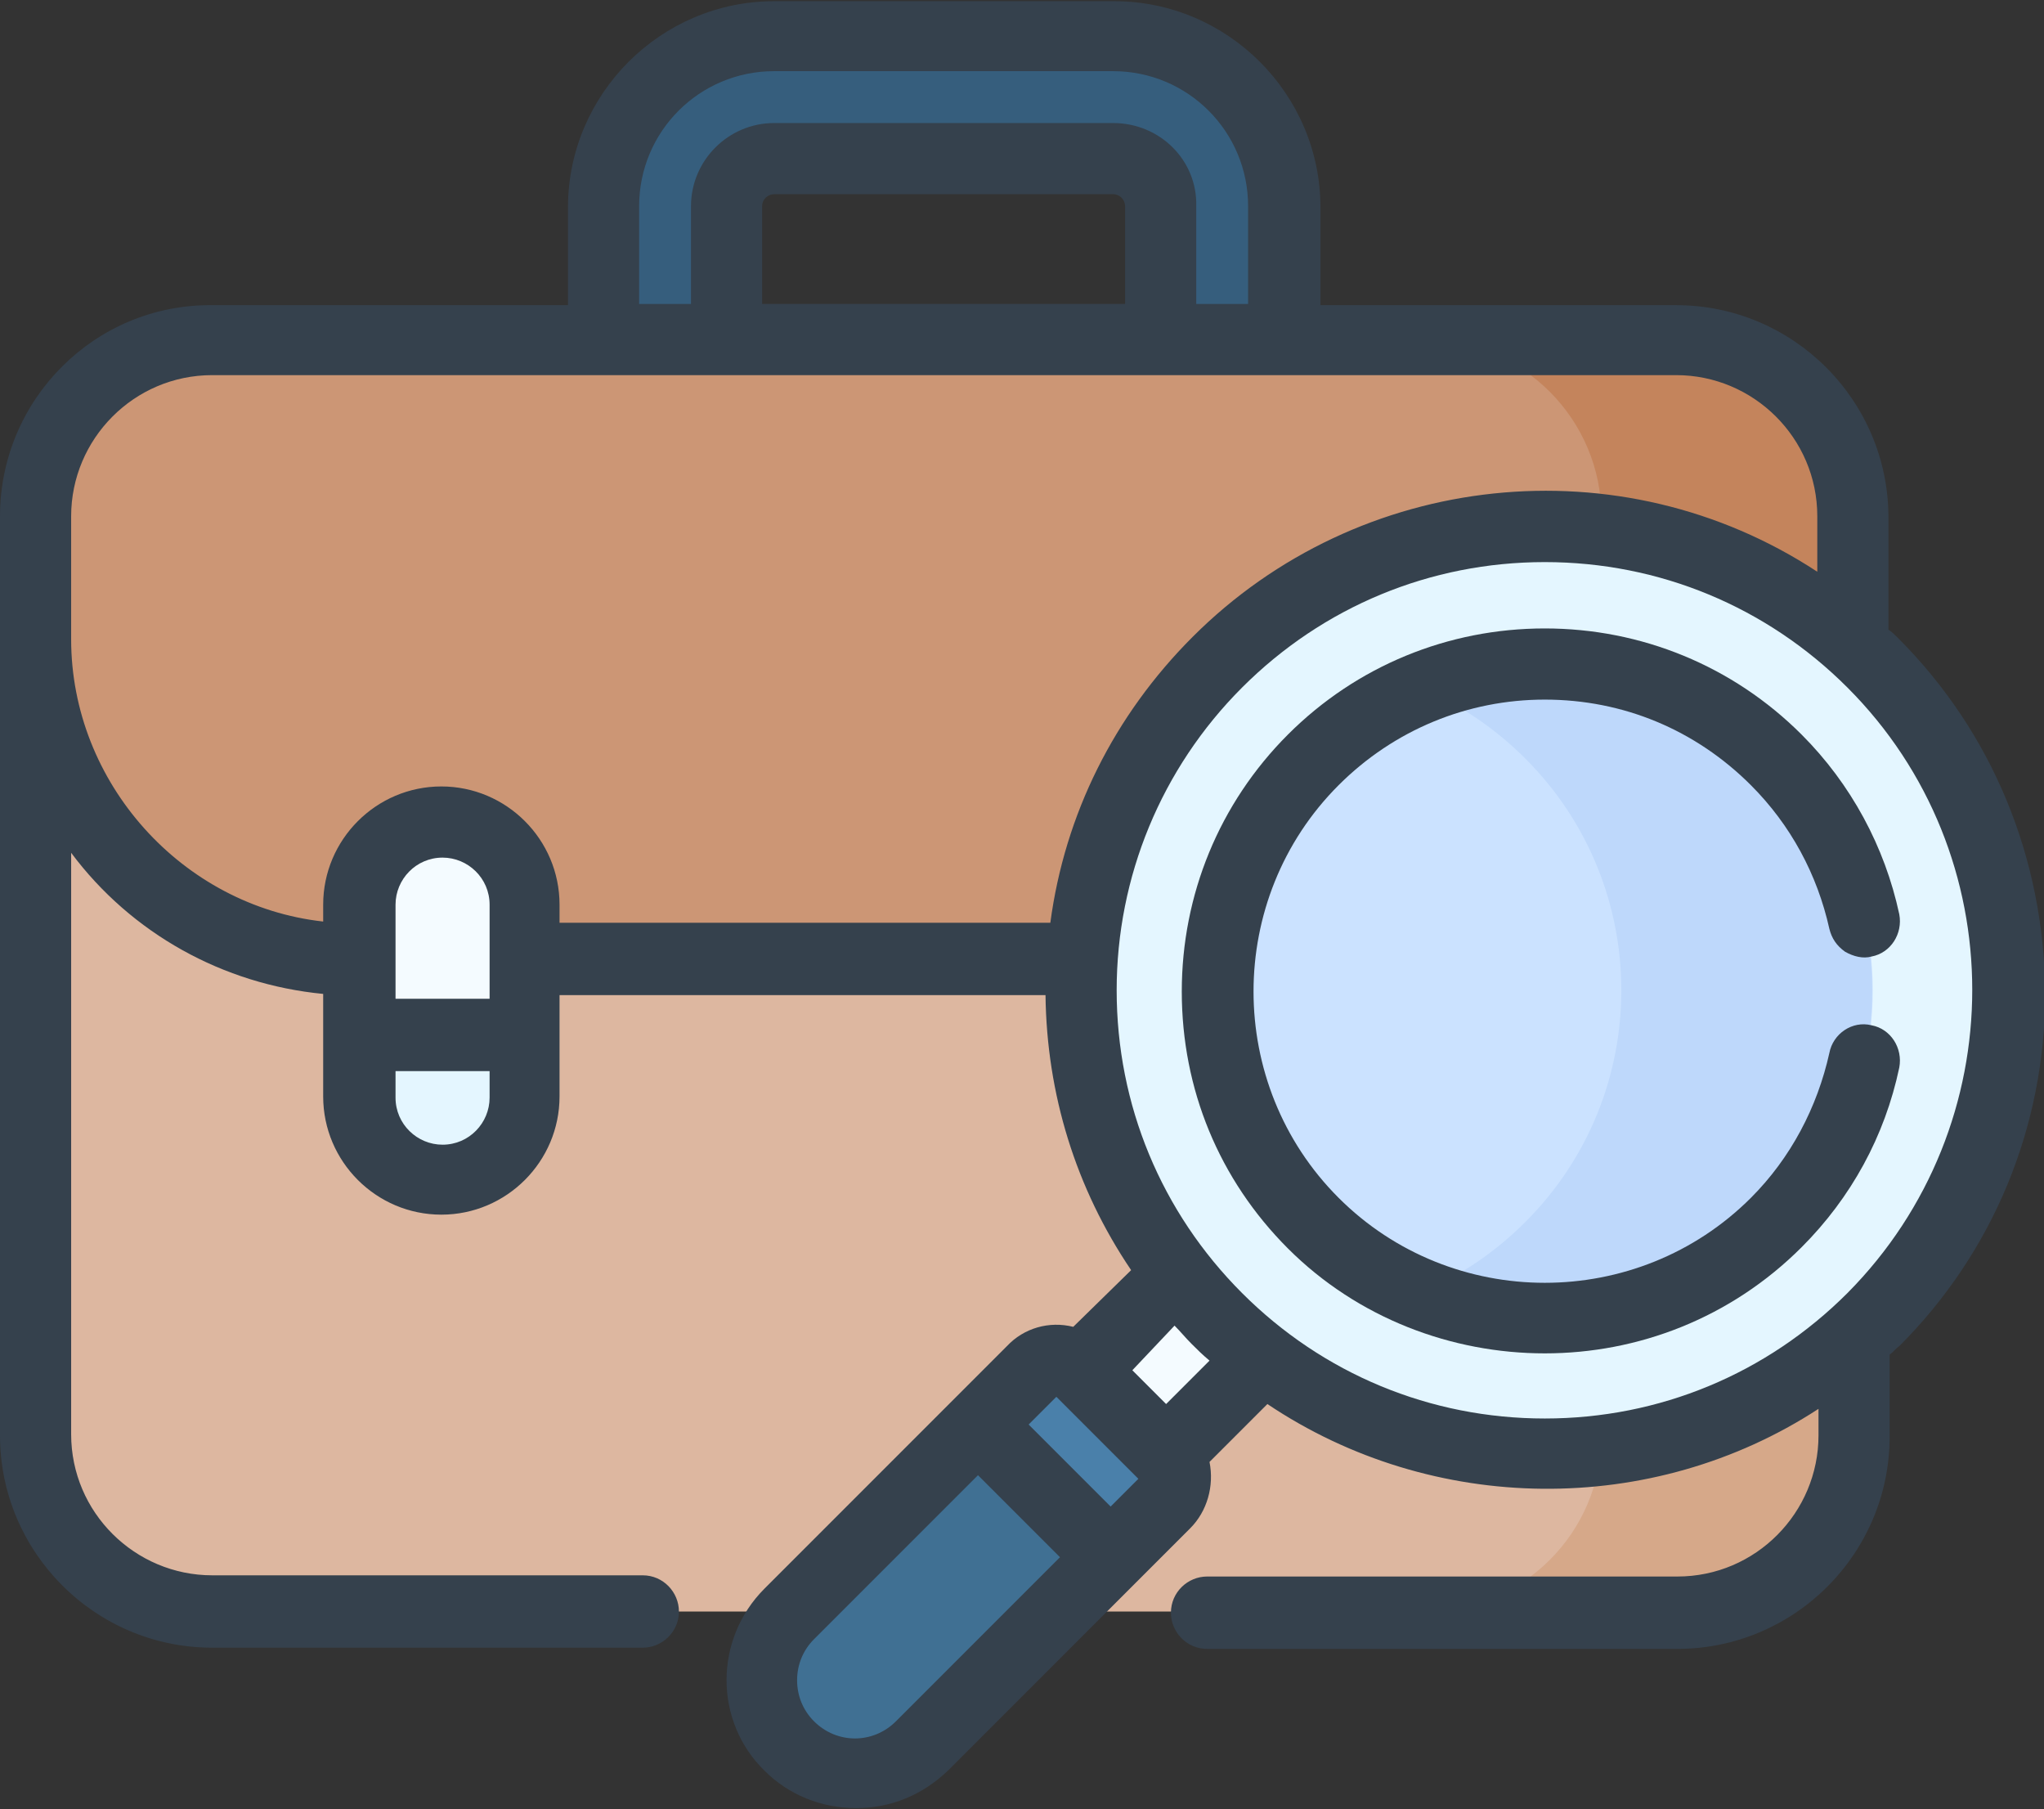
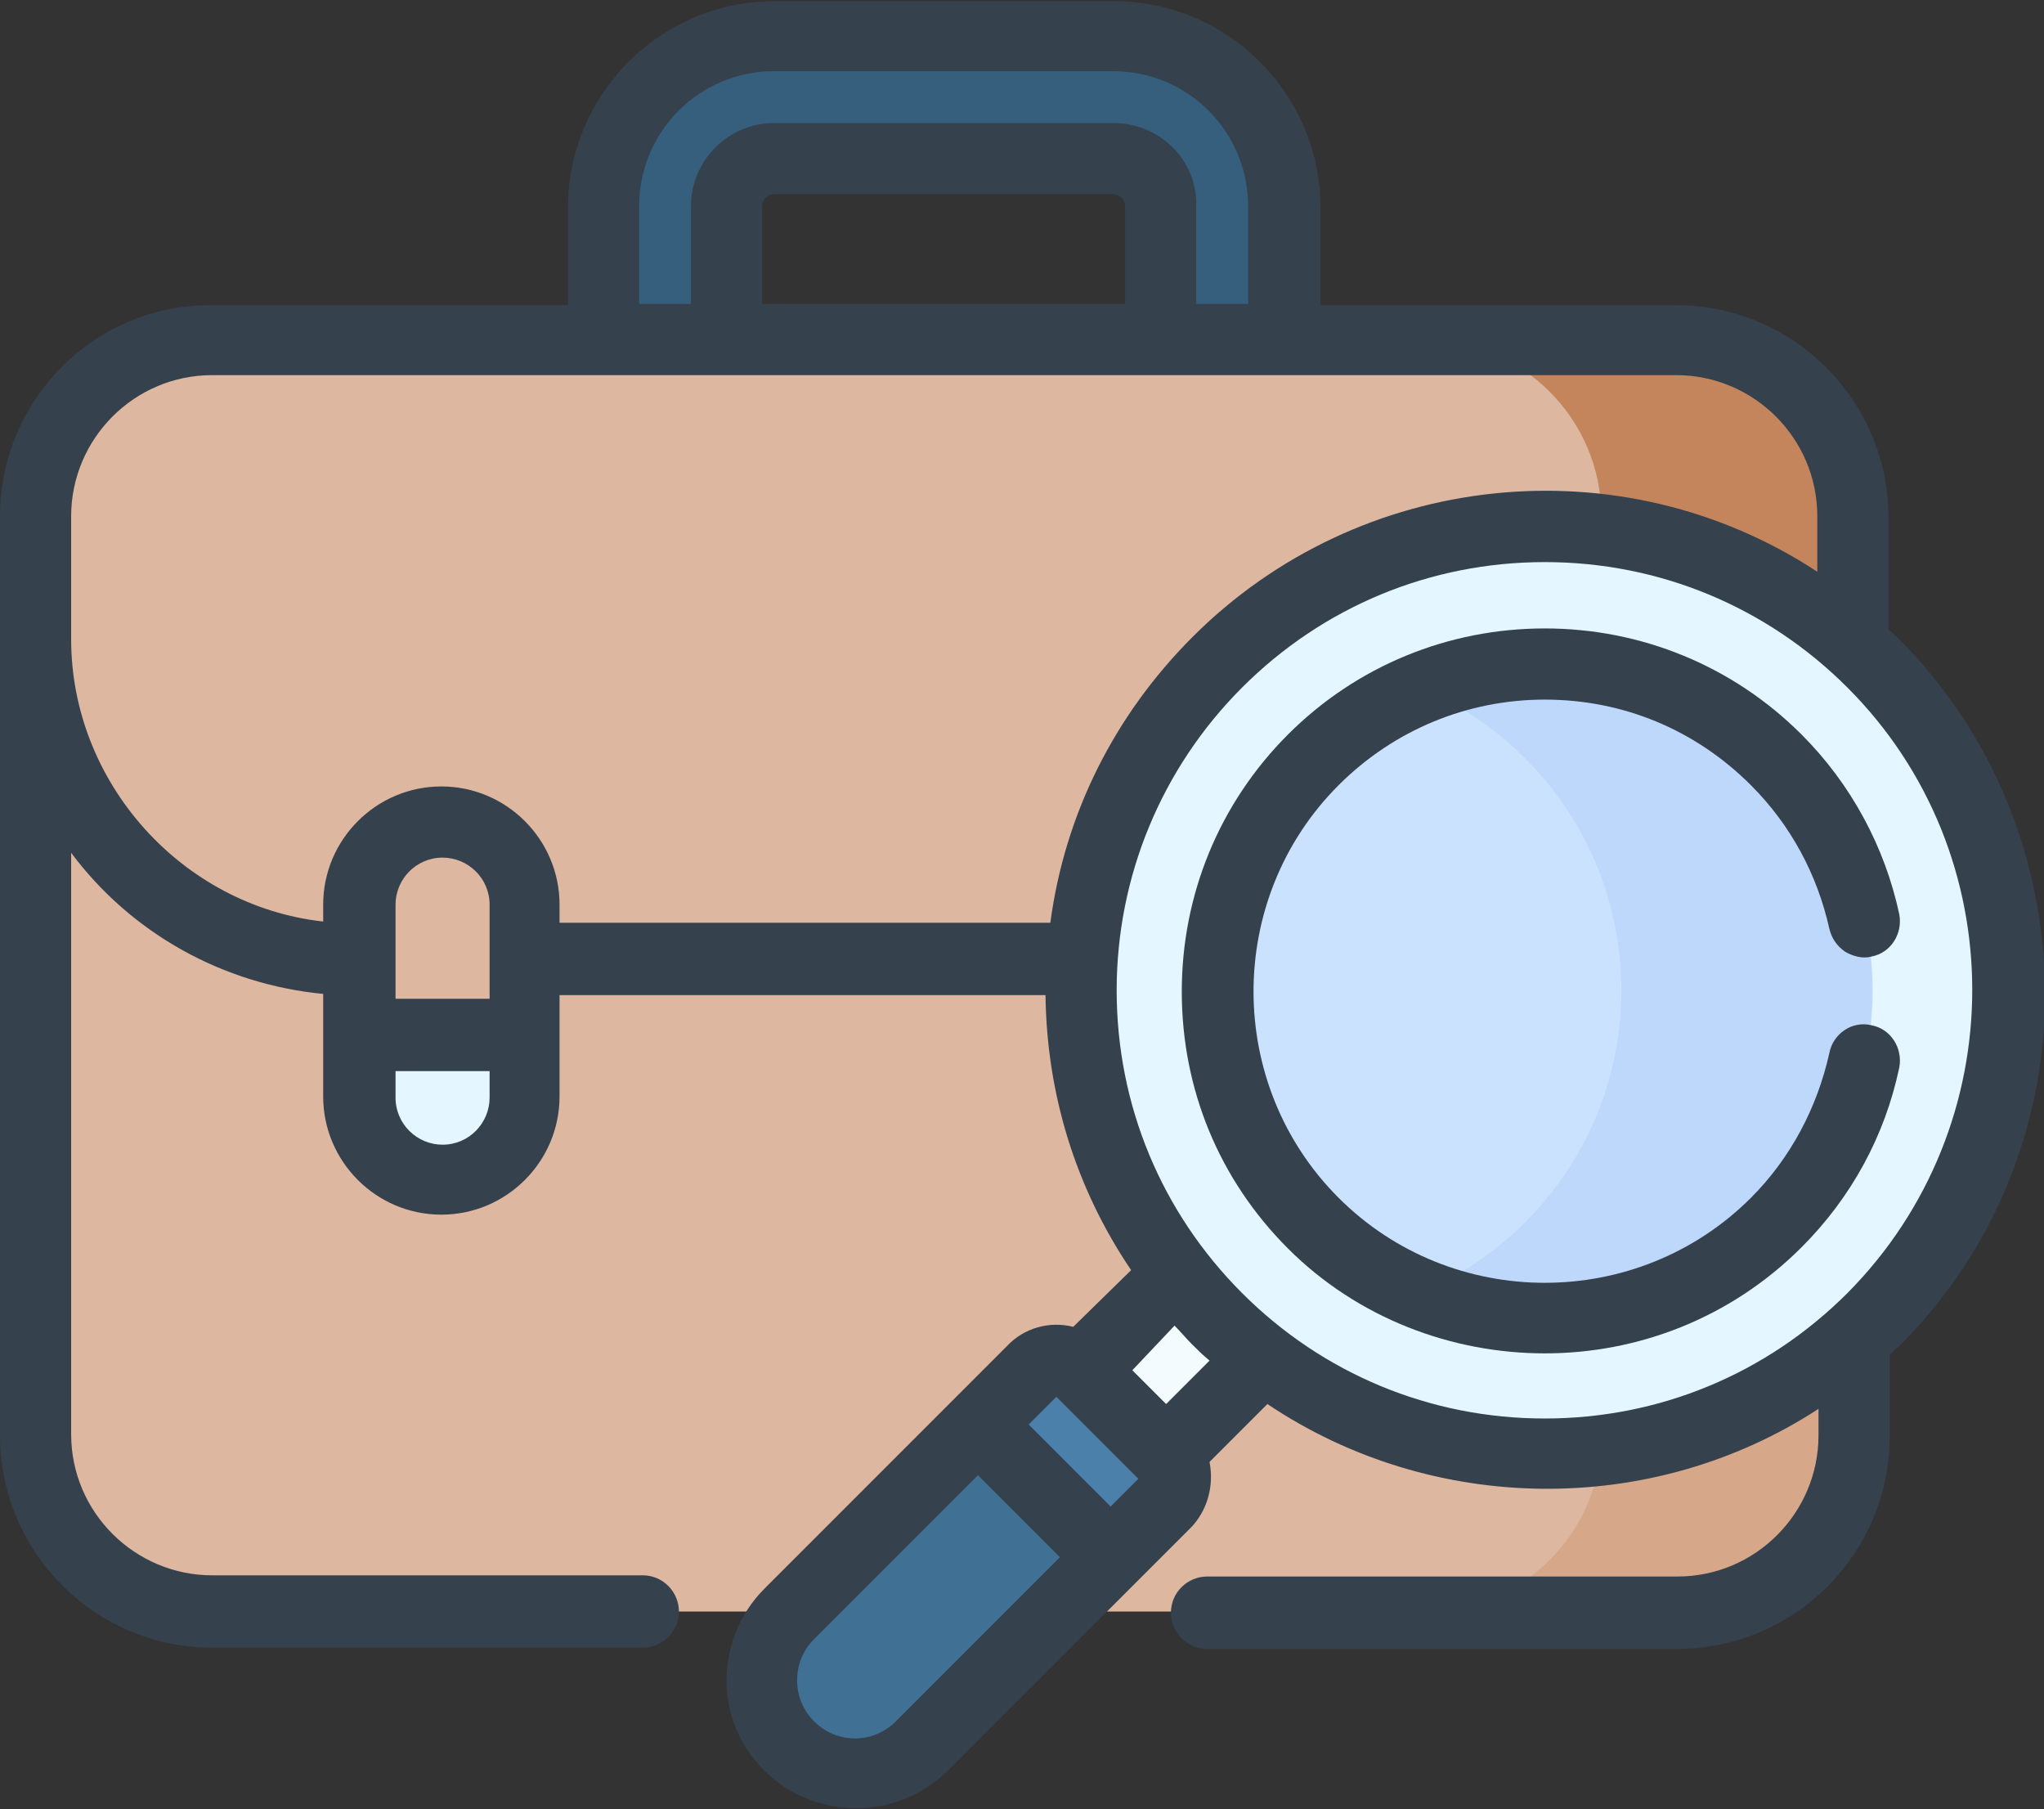
<svg xmlns="http://www.w3.org/2000/svg" version="1.1" id="Layer_1" x="0px" y="0px" viewBox="0 0 169.5 150" style="enable-background:new 0 0 169.5 150;" xml:space="preserve">
  <rect x="0" y="0" width="169.5" height="150" fill="#333333" stroke="none" />
  <style type="text/css">
	.st0{fill:#365E7D;}
	.st1{fill:#DDB7A0;}
	.st2{fill:#D6A889;}
	.st3{fill:#CC9675;}
	.st4{fill:#C4845C;}
	.st5{fill:#F4FBFF;}
	.st6{fill:#E4F6FF;}
	.st7{fill:#407093;}
	.st8{fill:#4A80AA;}
	.st9{fill:#CBE2FF;}
	.st10{fill:#BED8FB;}
	.st11{fill:#35414D;}
</style>
  <g>
    <g>
      <g>
        <g>
          <g>
            <g>
              <path class="st0" d="M101.4,40.7c-2.8,0-5.1-2.3-5.1-5.1V17.1c0-2.2-1.8-4-4-4H64.2c-2.2,0-4,1.8-4,4v18.5        c0,2.8-2.3,5.1-5.1,5.1s-5.1-2.3-5.1-5.1V17.1C50.1,9.3,56.4,3,64.2,3h28.1c7.8,0,14.2,6.4,14.2,14.2v18.5        C106.5,38.4,104.2,40.7,101.4,40.7z" />
            </g>
          </g>
          <g>
            <g>
              <path class="st1" d="M139,133.6H17.6C9.5,133.6,3,127.1,3,119V42.8c0-8.1,6.6-14.6,14.6-14.6H139c8.1,0,14.6,6.6,14.6,14.6        V119C153.6,127.1,147.1,133.6,139,133.6z" />
            </g>
            <g>
              <path class="st2" d="M139,28.2h-20.8c8.1,0,14.6,6.6,14.6,14.6V119c0,8.1-6.6,14.6-14.6,14.6H139c8.1,0,14.6-6.6,14.6-14.6        V42.8C153.6,34.8,147.1,28.2,139,28.2z" />
            </g>
            <g>
-               <path class="st3" d="M139,28.2H17.6C9.5,28.2,3,34.8,3,42.8V53c0,14.6,11.9,26.5,26.5,26.5h97.6c14.6,0,26.5-11.9,26.5-26.5        V42.8C153.6,34.8,147.1,28.2,139,28.2L139,28.2z" />
-             </g>
+               </g>
            <g>
              <path class="st4" d="M139,28.2h-20.8c8.1,0,14.6,6.6,14.6,14.6v36.1c11.9-2.6,20.8-13.2,20.8-25.9V42.8        C153.6,34.8,147.1,28.2,139,28.2z" />
            </g>
          </g>
        </g>
      </g>
      <g>
        <g>
-           <path class="st5" d="M36.6,97.8c-3.8,0-6.8-3.1-6.8-6.8V75c0-3.8,3.1-6.8,6.8-6.8c3.8,0,6.8,3.1,6.8,6.8v15.9      C43.5,94.7,40.4,97.8,36.6,97.8z" />
-         </g>
+           </g>
        <g>
          <path class="st6" d="M29.8,85.8v5.1c0,3.8,3.1,6.8,6.8,6.8c3.8,0,6.8-3.1,6.8-6.8v-5.1H29.8z" />
        </g>
      </g>
      <g>
        <g>
          <g>
            <g>
              <path class="st5" d="M102.3,100.8l7,7l-14.7,14.7l-7-7L102.3,100.8z" />
            </g>
            <g>
              <path class="st7" d="M76.4,144.8l20.1-20.1c1.2-1.2,1.2-3,0-4.2l-6.8-6.8c-1.2-1.2-3-1.2-4.2,0l-20.1,20.1c-3,3-3,7.9,0,11        C68.5,147.8,73.4,147.8,76.4,144.8L76.4,144.8z" />
            </g>
            <g>
              <path class="st8" d="M96.5,120.5l-6.8-6.8c-1.2-1.2-3-1.2-4.2,0l-4.4,4.4l11,11l4.4-4.4C97.7,123.5,97.7,121.6,96.5,120.5        L96.5,120.5z" />
            </g>
            <g>
              <circle class="st6" cx="128.1" cy="82.1" r="38.4" />
            </g>
            <g>
              <circle class="st9" cx="128.1" cy="82.1" r="27.2" />
            </g>
            <g>
              <path class="st10" d="M147.3,62.9c-8-8-19.8-10-29.6-5.9c3.2,1.3,6.2,3.3,8.8,5.9c10.6,10.6,10.6,27.8,0,38.4        c-2.6,2.6-5.6,4.6-8.8,5.9c9.9,4.1,21.6,2.1,29.6-5.9C157.9,90.7,157.9,73.5,147.3,62.9L147.3,62.9z" />
            </g>
          </g>
        </g>
      </g>
    </g>
    <g>
      <path class="st11" d="M157.4,52.9c-0.3-0.3-0.5-0.5-0.8-0.7v-9.3c0-9.7-7.9-17.6-17.6-17.6h-29.5v-8.1c0-9.4-7.7-17.1-17.1-17.1    H64.2c-9.4,0-17.1,7.7-17.1,17.1v8.1H17.6C7.9,25.2,0,33.1,0,42.8V119c0,9.7,7.9,17.6,17.6,17.6h35.7c1.6,0,3-1.3,3-3    c0-1.6-1.3-3-3-3H17.6c-6.4,0-11.7-5.2-11.7-11.7V70.7c5,6.7,12.6,10.9,20.9,11.7v8.5c0,5.4,4.4,9.8,9.8,9.8    c5.4,0,9.8-4.4,9.8-9.8v-8.4h40.3c0.1,8.2,2.5,16,7.1,22.8L89,110c-2-0.5-4.1,0.1-5.5,1.6l-20.1,20.1c-4.2,4.2-4.2,11,0,15.1    c2,2,4.7,3.1,7.6,3.1c2.9,0,5.5-1.1,7.6-3.1l20.1-20.1c1.4-1.4,2-3.5,1.6-5.5l4.8-4.8c13.7,9.2,31.9,9.4,45.7,0.4v2.2    c0,6.4-5.2,11.7-11.7,11.7h-39c-1.6,0-3,1.3-3,3c0,1.6,1.3,3,3,3h39c9.7,0,17.6-7.9,17.6-17.6v-6.8c0.3-0.2,0.5-0.5,0.8-0.7    c7.8-7.8,12.1-18.2,12.1-29.3C169.5,71.1,165.2,60.7,157.4,52.9z M87.9,129.1l-13.6,13.6c-1.9,1.9-4.9,1.9-6.8,0    c-0.9-0.9-1.4-2.1-1.4-3.4c0-1.3,0.5-2.5,1.4-3.4l13.6-13.6L87.9,129.1z M94.4,122.6l-2.3,2.3l-6.8-6.8l2.3-2.3L94.4,122.6z     M63.2,17.1c0-0.6,0.5-1,1-1h28.1c0.6,0,1,0.5,1,1v8.1H63.2V17.1z M92.3,10.2H64.2c-3.8,0-6.9,3.1-6.9,6.9v8.1H53v-8.1    c0-6.2,5-11.2,11.2-11.2h28.1c6.2,0,11.2,5,11.2,11.2v8.1h-4.3v-8.1C99.3,13.3,96.2,10.2,92.3,10.2z M97.4,109.9    c0.5,0.5,0.9,1,1.4,1.5c0.5,0.5,0.9,0.9,1.5,1.4l-3.6,3.6l-2.8-2.8L97.4,109.9z M103,57c6.7-6.7,15.6-10.4,25.1-10.4    s18.4,3.7,25.1,10.4c13.8,13.8,13.8,36.3,0,50.2c-6.7,6.7-15.6,10.4-25.1,10.4c-9.5,0-18.4-3.7-25.1-10.4    c-6.7-6.7-10.4-15.6-10.4-25.1C92.6,72.7,96.3,63.7,103,57z M36.6,65.2c-5.4,0-9.8,4.4-9.8,9.8v1.4C15.1,75.1,5.9,64.9,5.9,53    V42.8c0-6.4,5.2-11.7,11.7-11.7H139c6.4,0,11.7,5.2,11.7,11.7v4.6c-16.3-10.7-38-8.4-51.8,5.4c-6.5,6.5-10.6,14.7-11.8,23.7H46.4    V75C46.4,69.6,42,65.2,36.6,65.2z M32.8,88.8h7.8v2.2c0,2.1-1.7,3.9-3.9,3.9c-2.1,0-3.9-1.7-3.9-3.9V88.8z M32.8,75    c0-2.1,1.7-3.9,3.9-3.9c2.1,0,3.9,1.7,3.9,3.9v7.8h-7.8V75z" />
      <path class="st11" d="M128.1,112.2c7.7,0,15.4-2.9,21.3-8.8c4.1-4.1,6.9-9.2,8.1-14.9c0.3-1.6-0.7-3.2-2.3-3.5    c-1.6-0.4-3.2,0.7-3.5,2.3c-1,4.5-3.2,8.7-6.5,12c-9.4,9.4-24.8,9.4-34.2,0c-9.4-9.4-9.4-24.8,0-34.2c4.6-4.6,10.7-7.1,17.1-7.1    c6.5,0,12.5,2.5,17.1,7.1c3.3,3.3,5.5,7.4,6.5,11.9c0.2,0.8,0.6,1.4,1.3,1.9c0.7,0.4,1.5,0.6,2.2,0.4c1.6-0.3,2.6-1.9,2.3-3.5    c-1.2-5.6-4-10.8-8.1-14.9c-5.7-5.7-13.3-8.8-21.3-8.8c-8,0-15.6,3.1-21.3,8.8c-5.7,5.7-8.8,13.3-8.8,21.3    c0,8.1,3.1,15.6,8.8,21.3C112.6,109.3,120.4,112.2,128.1,112.2z" />
    </g>
  </g>
</svg>